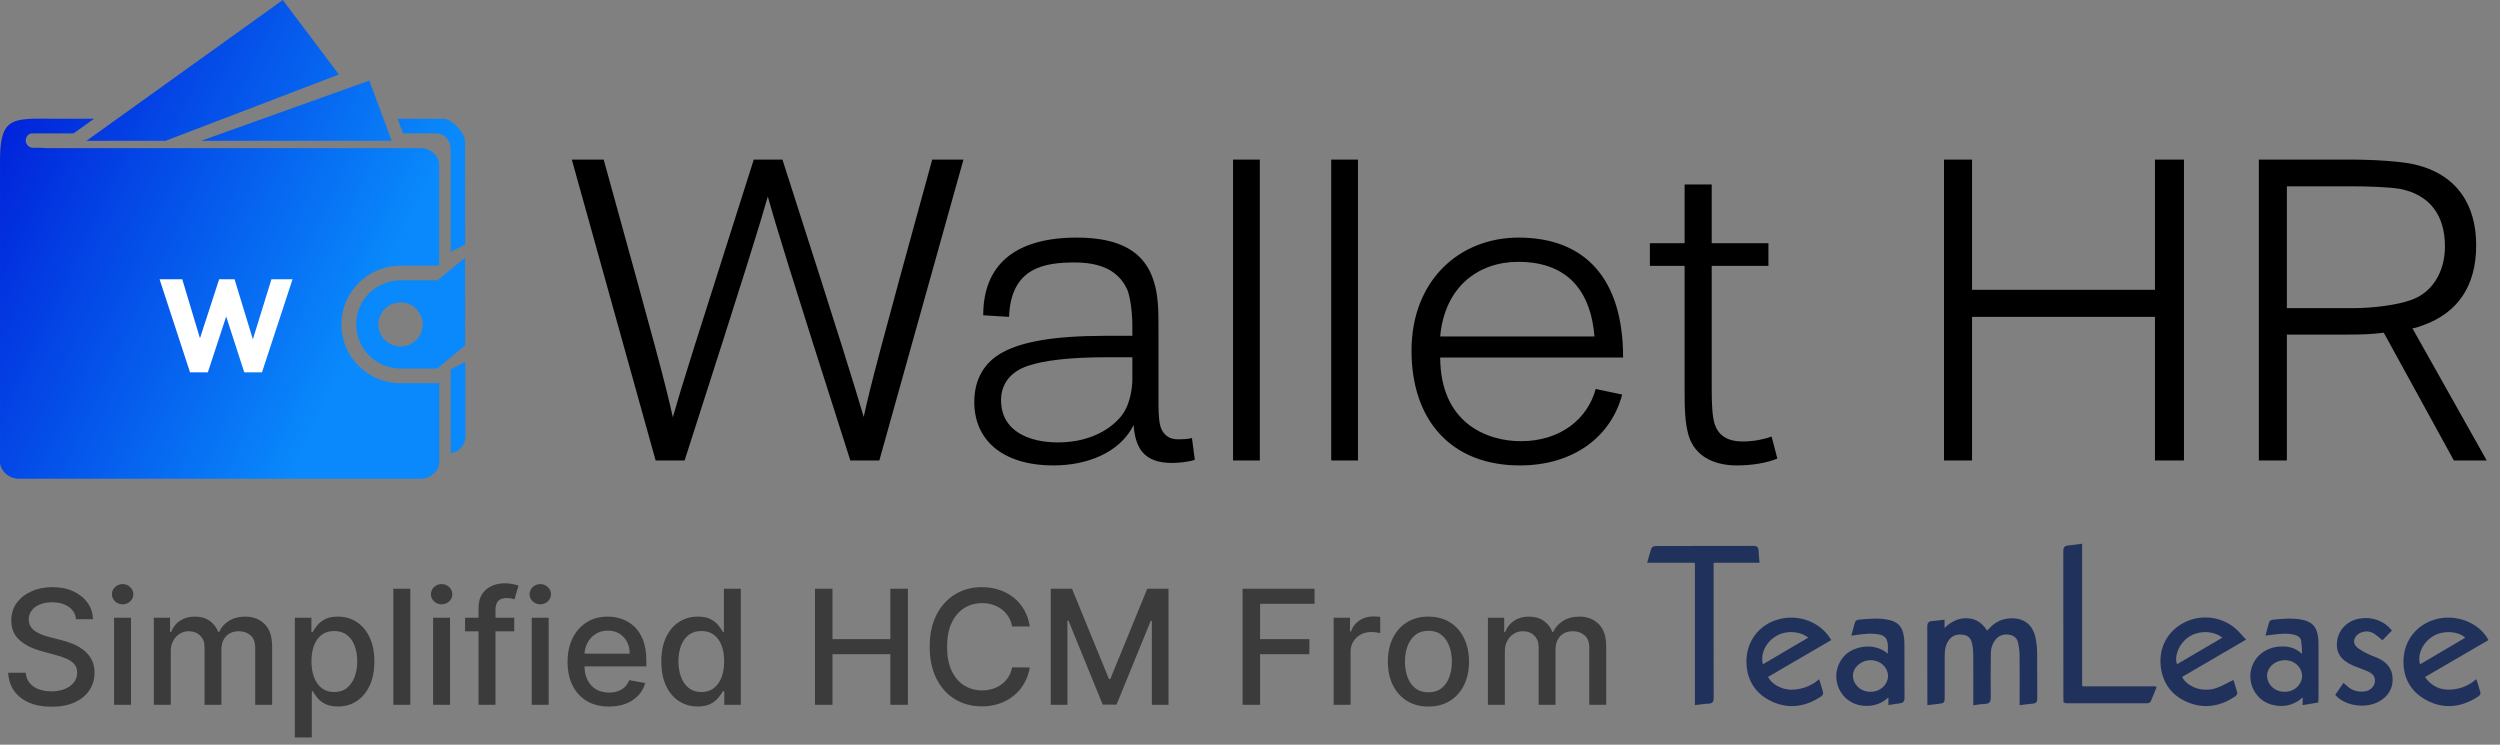
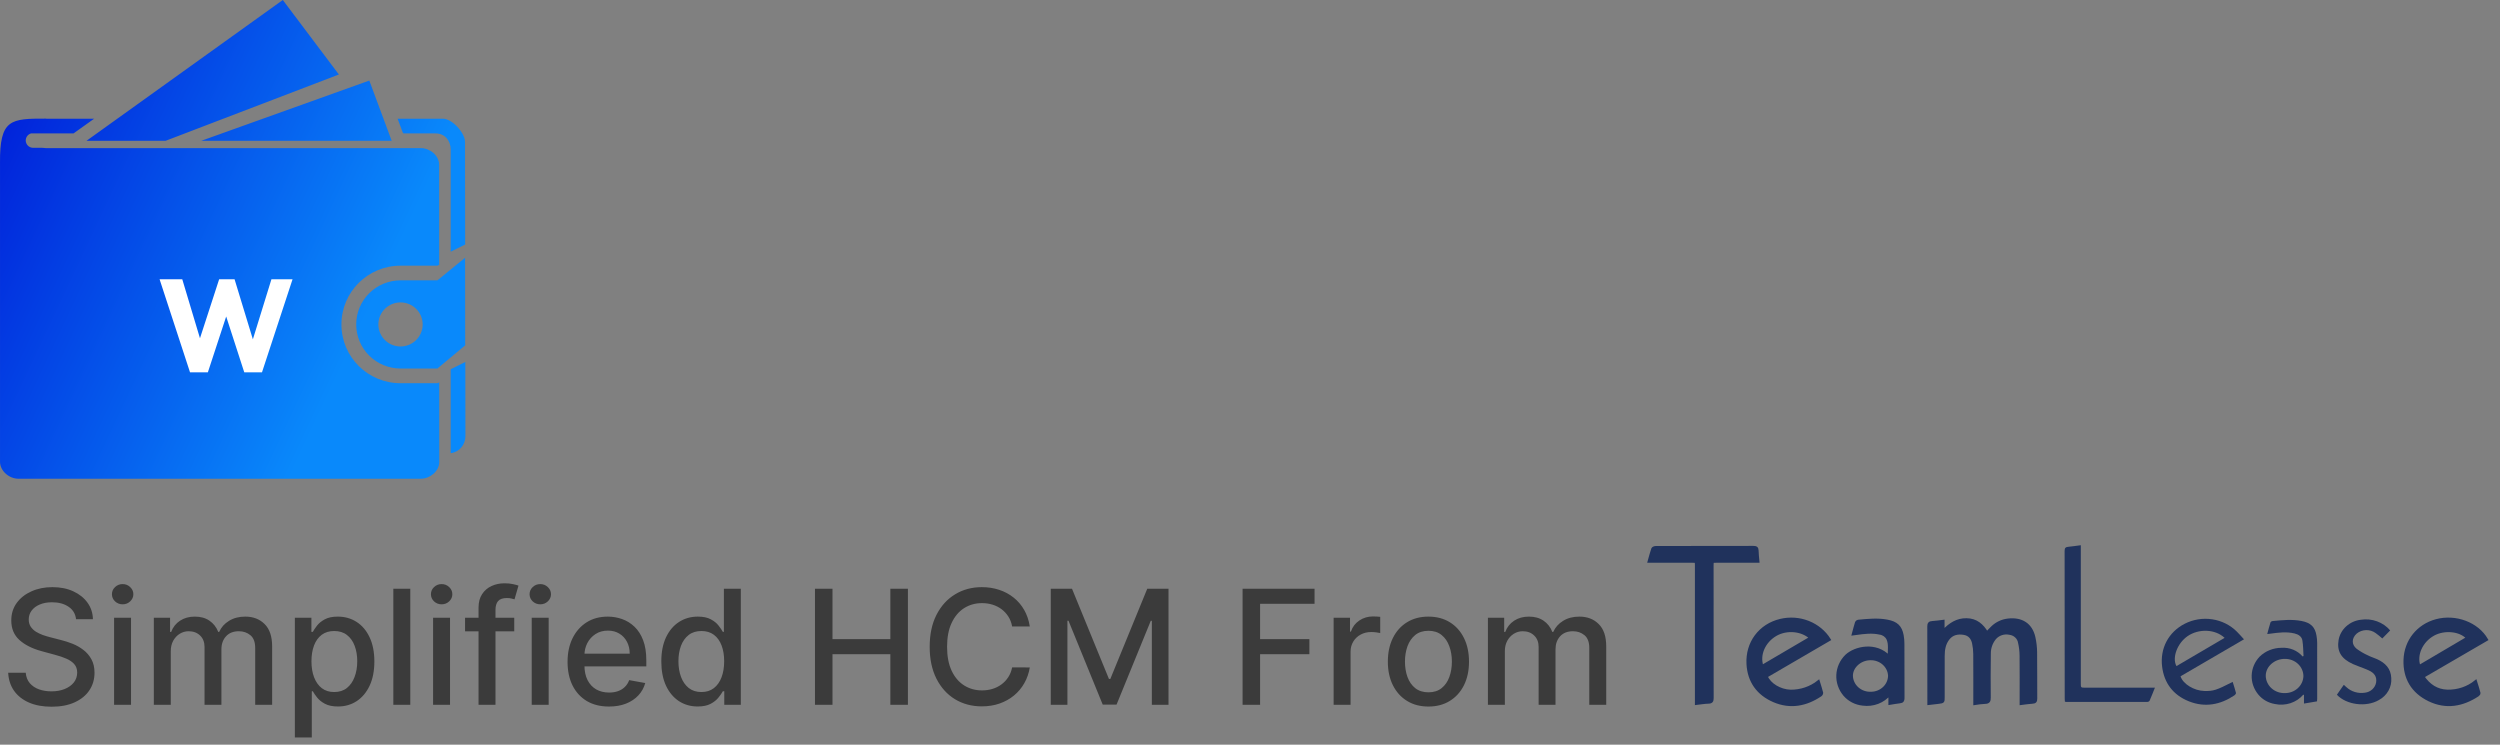
<svg xmlns="http://www.w3.org/2000/svg" width="188" height="56" viewBox="0 0 188 56" fill="none">
  <rect x="0" y="0" width="188" height="56" fill="#808080" stroke="none" />
-   <path d="M51.483 34.626C56.18 20.017 57.139 16.885 57.738 14.781C58.337 16.909 59.272 20.017 63.945 34.626H66.126L72.452 12H70.103C66.078 26.632 65.478 28.946 64.951 31.354C64.208 28.853 63.537 26.632 58.84 12H56.684C52.035 26.609 51.316 28.853 50.597 31.377C50.022 28.782 49.446 26.655 45.396 12H43L49.303 34.626H51.483ZM89.85 34.579L89.635 32.943C89.347 33.013 89.012 33.037 88.604 33.037C88.052 33.037 87.669 32.85 87.382 32.359C87.166 31.961 87.118 31.237 87.118 30.395V24.809C87.118 23.453 87.118 22.285 86.782 21.209C86.112 18.919 84.194 17.867 80.983 17.867C76.286 17.867 73.938 19.947 73.938 23.71L75.879 23.827C76.023 20.111 78.539 19.737 80.839 19.737C83.404 19.737 84.314 20.835 84.746 21.724C84.985 22.238 85.153 23.43 85.153 24.575V25.253H83.164C79.138 25.253 76.862 25.721 75.448 26.468C74.034 27.216 73.267 28.502 73.267 30.232C73.267 33.083 75.376 35 79.234 35C81.678 35 84.194 34.088 85.249 31.961C85.369 33.598 85.944 34.813 88.124 34.813C88.628 34.813 89.347 34.743 89.85 34.579ZM85.153 26.866V28.525C85.153 29.18 84.985 30.208 84.578 30.91C83.979 31.938 82.325 33.27 79.545 33.27C77.437 33.27 75.279 32.452 75.279 30.091C75.279 28.782 76.095 27.918 77.269 27.52C78.491 27.1 80.48 26.866 83.188 26.866H85.153ZM94.739 34.626V12H92.726V34.626H94.739ZM102.119 34.626V12H100.107V34.626H102.119ZM121.986 29.671L119.997 29.25C119.398 31.471 117.385 33.177 114.365 33.177C111.873 33.177 108.326 31.868 108.302 26.889H122.058C122.058 20.882 119.134 17.867 114.198 17.867C109.74 17.867 106.146 21.093 106.146 26.375C106.146 31.564 109.093 35 114.294 35C118.391 35 121.171 32.779 121.986 29.671ZM108.302 25.3C108.638 21.56 111.178 19.69 114.173 19.69C118.152 19.69 119.661 22.215 119.902 25.3H108.302ZM133.656 34.486L133.225 32.826C132.746 33.013 131.907 33.2 131.068 33.2C129.823 33.2 129.199 32.686 128.935 31.868C128.768 31.307 128.72 30.419 128.72 29.25V19.994H132.986V18.288H128.72V13.87H126.683V18.288H124.071V19.994H126.683V29.414C126.683 30.746 126.707 31.728 126.971 32.709C127.45 34.346 128.935 35 130.613 35C131.836 35 132.914 34.79 133.656 34.486ZM148.298 34.626V23.827H162.053V34.626H164.234V12H162.053V21.794H148.298V12H146.189V34.626H148.298ZM187 34.626L181.417 24.692C181.751 24.645 182.015 24.529 182.279 24.435C184.772 23.523 186.209 21.56 186.209 18.451C186.209 15.413 184.772 13.122 181.608 12.374C180.673 12.14 178.517 12 176.719 12H169.866V34.626H171.974V25.16H176.599C177.487 25.16 178.396 25.136 179.26 25.019L184.531 34.626H187ZM171.974 23.173V14.01H176.815C177.893 14.01 179.595 14.057 180.434 14.197C182.711 14.618 183.861 16.184 183.861 18.521C183.861 20.485 182.878 22.027 181.296 22.565C180.266 22.939 178.445 23.173 176.935 23.173H171.974Z" fill="black" />
  <path d="M25.484 5.602L21.267 0L6.509 10.586H12.459L25.484 5.602ZM29.455 10.586L27.772 6.058L15.142 10.586H29.455ZM30.34 10.033H32.757C33.447 10.033 33.892 10.569 33.892 11.254V18.928L34.981 18.386L34.97 10.677C34.97 9.989 34.003 8.928 33.312 8.928H29.899L30.285 9.961L30.34 10.033ZM33.892 27.767V34.077C34.522 34.01 35 33.447 35 32.803L34.992 27.22L33.892 27.767ZM2.333 10.033H5.529L7.078 8.928H3.452L3.477 8.92C0.795 8.917 -0.025 8.948 0.001 12.268V34.726C0.001 35.414 0.689 36 1.381 36H31.646C32.337 36 33.032 35.434 33.032 34.749L33.029 28.752L32.895 28.818H30.119C27.664 28.818 25.676 26.84 25.676 24.398C25.676 21.956 27.664 19.979 30.119 19.979H32.895L33.026 19.912L33.023 12.387C33.023 11.699 32.337 11.138 31.646 11.138H3.45C3.357 11.137 3.266 11.13 3.174 11.116H2.491C2.344 11.116 2.203 11.057 2.099 10.954C1.995 10.85 1.936 10.71 1.936 10.564C1.935 10.444 1.974 10.328 2.045 10.232C2.117 10.137 2.218 10.067 2.333 10.033ZM32.895 21.082H30.119C29.681 21.082 29.248 21.168 28.844 21.334C28.439 21.501 28.072 21.745 27.762 22.053C27.453 22.361 27.207 22.726 27.04 23.129C26.873 23.531 26.787 23.962 26.787 24.397C26.787 24.833 26.873 25.264 27.04 25.666C27.207 26.068 27.453 26.434 27.762 26.742C28.072 27.049 28.439 27.294 28.844 27.46C29.248 27.627 29.681 27.712 30.119 27.712H32.895L34.983 25.969L34.975 19.384L32.895 21.082ZM28.453 24.397C28.453 23.958 28.629 23.537 28.941 23.226C29.254 22.915 29.677 22.741 30.119 22.741C30.561 22.741 30.984 22.915 31.296 23.226C31.609 23.537 31.784 23.958 31.785 24.397C31.784 24.837 31.609 25.258 31.296 25.569C30.984 25.88 30.561 26.054 30.119 26.055C29.677 26.055 29.253 25.88 28.941 25.569C28.628 25.259 28.453 24.837 28.453 24.397Z" fill="url(#paint0_linear_1_19)" />
  <path d="M22 21L19.701 28H18.369L17.009 23.8L15.631 28H14.29L12 21H13.706L15.038 25.438L16.48 21H17.639L19.016 25.518L20.412 21H22Z" fill="white" />
  <mask id="path-4-outside-1_1_19" maskUnits="userSpaceOnUse" x="123" y="40" width="65" height="14" fill="black">
    <rect fill="white" x="123" y="40" width="65" height="14" />
    <path d="M148.492 52.919V52.63C148.492 51.48 148.497 50.33 148.488 49.18C148.486 48.907 148.456 48.634 148.399 48.367C148.318 47.999 148.106 47.711 147.687 47.643C147.229 47.568 146.814 47.648 146.515 48.026C146.207 48.415 146.142 48.87 146.141 49.337C146.138 50.369 146.14 51.402 146.14 52.434C146.14 52.78 146.14 52.782 145.783 52.829C145.548 52.859 145.312 52.884 145.037 52.916V52.668C145.037 50.814 145.041 48.96 145.032 47.107C145.032 46.9 145.09 46.813 145.312 46.801C145.573 46.788 145.832 46.745 146.131 46.71V47.465C146.635 46.926 147.167 46.583 147.876 46.589C148.608 46.596 149.07 47.003 149.416 47.586C149.564 47.433 149.69 47.291 149.829 47.163C150.145 46.859 150.559 46.666 151.005 46.614C152.035 46.497 152.74 46.959 152.96 47.92C153.042 48.287 153.086 48.661 153.091 49.036C153.107 50.202 153.092 51.367 153.102 52.533C153.103 52.73 153.05 52.811 152.834 52.821C152.558 52.835 152.284 52.882 151.976 52.919V52.638C151.976 51.52 151.984 50.401 151.971 49.283C151.968 48.963 151.93 48.644 151.858 48.331C151.832 48.158 151.749 47.998 151.619 47.873C151.49 47.749 151.322 47.667 151.141 47.64C150.934 47.593 150.718 47.603 150.517 47.668C150.316 47.733 150.14 47.852 150.007 48.009C149.745 48.336 149.606 48.737 149.612 49.149C149.596 50.251 149.594 51.354 149.605 52.457C149.608 52.705 149.558 52.829 149.27 52.833C149.009 52.848 148.749 52.877 148.492 52.919Z" />
    <path d="M132.21 42.219H129.09C128.763 42.219 128.762 42.219 128.762 42.541C128.762 45.857 128.765 49.172 128.768 52.488C128.768 52.709 128.725 52.812 128.468 52.817C128.175 52.824 127.883 52.877 127.557 52.913V52.592C127.557 49.237 127.557 45.882 127.557 42.527C127.557 42.219 127.557 42.219 127.238 42.219C126.258 42.219 125.278 42.219 124.297 42.219H124C124.097 41.876 124.174 41.566 124.279 41.264C124.297 41.21 124.429 41.162 124.509 41.161C125.481 41.154 126.453 41.156 127.425 41.156C128.899 41.156 130.374 41.16 131.848 41.151C132.059 41.15 132.143 41.201 132.147 41.407C132.149 41.664 132.184 41.92 132.21 42.219Z" />
    <path d="M162.05 51.714C161.905 52.074 161.785 52.388 161.648 52.697C161.629 52.723 161.602 52.745 161.573 52.76C161.543 52.776 161.509 52.784 161.475 52.785C159.432 52.788 157.39 52.788 155.348 52.784C155.323 52.778 155.3 52.769 155.278 52.757C155.274 52.685 155.266 52.602 155.266 52.518C155.265 48.819 155.263 45.12 155.259 41.42C155.259 41.204 155.337 41.135 155.546 41.118C155.846 41.092 156.143 41.043 156.477 41V41.334C156.477 44.689 156.477 48.044 156.477 51.399C156.477 51.713 156.477 51.713 156.813 51.713H162.049L162.05 51.714Z" />
    <path d="M182.213 50.881C182.661 51.534 183.232 51.939 184.058 51.962C184.832 51.977 185.585 51.721 186.172 51.243C186.27 51.558 186.363 51.836 186.435 52.118C186.447 52.163 186.382 52.246 186.33 52.28C185.181 53.035 183.943 53.259 182.672 52.645C181.404 52.033 180.8 50.978 180.843 49.632C180.888 48.186 181.83 47.033 183.202 46.662C184.661 46.269 186.292 46.877 187 48.097L182.213 50.881ZM185.552 47.975C185.009 47.373 183.822 47.259 183 47.709C182.095 48.204 181.611 49.262 181.928 50.11L185.552 47.975Z" />
    <path d="M137.574 48.097L132.832 50.861C133.064 51.466 133.867 51.942 134.646 51.965C135.415 51.974 136.162 51.721 136.751 51.251C136.843 51.553 136.935 51.824 137.003 52.1C137.001 52.136 136.992 52.172 136.974 52.204C136.955 52.236 136.93 52.263 136.899 52.284C135.814 53.012 134.629 53.238 133.401 52.713C132.176 52.188 131.51 51.23 131.436 49.948C131.343 48.331 132.346 47.002 133.895 46.638C134.592 46.472 135.327 46.525 135.99 46.788C136.652 47.051 137.208 47.51 137.574 48.097ZM132.513 50.102L136.152 47.966C135.493 47.351 134.339 47.263 133.528 47.737C132.657 48.246 132.216 49.246 132.513 50.102Z" />
    <path d="M168.747 48.077L163.976 50.858C164.157 51.435 164.998 51.947 165.779 51.961C166.454 51.974 166.668 51.906 167.897 51.278C167.983 51.557 168.075 51.828 168.144 52.105C168.157 52.156 168.091 52.248 168.035 52.286C166.974 53 165.814 53.223 164.601 52.738C163.406 52.26 162.738 51.349 162.59 50.124C162.423 48.746 163.081 47.527 164.288 46.908C164.92 46.582 165.647 46.464 166.357 46.571C167.067 46.678 167.72 47.005 168.214 47.501C168.392 47.673 168.549 47.863 168.747 48.077ZM167.291 47.967C166.584 47.303 165.342 47.259 164.504 47.84C163.733 48.374 163.323 49.461 163.67 50.091L167.291 47.967Z" />
    <path d="M170.495 47.679C170.581 47.367 170.654 47.081 170.742 46.8C170.757 46.774 170.777 46.752 170.802 46.735C170.827 46.718 170.855 46.707 170.886 46.703C171.615 46.635 172.344 46.557 173.075 46.697C173.764 46.83 174.09 47.143 174.201 47.801C174.232 47.978 174.249 48.157 174.251 48.337C174.254 49.737 174.255 51.137 174.253 52.537C174.253 52.598 174.244 52.659 174.238 52.742L173.259 52.908V52.271L173.213 52.235C172.959 52.532 172.623 52.755 172.243 52.88C171.862 53.004 171.453 53.025 171.061 52.94C170.569 52.855 170.128 52.6 169.821 52.225C169.482 51.815 169.307 51.305 169.326 50.785C169.344 50.264 169.556 49.767 169.923 49.38C170.135 49.171 170.389 49.005 170.671 48.891C170.952 48.777 171.254 48.717 171.56 48.715C171.862 48.693 172.164 48.741 172.442 48.854C172.72 48.967 172.964 49.143 173.155 49.365L173.225 49.333C173.199 48.941 173.204 48.545 173.139 48.159C173.091 47.864 172.84 47.705 172.538 47.633C171.939 47.492 171.344 47.568 170.746 47.65C170.677 47.658 170.606 47.666 170.495 47.679ZM171.82 49.549C171.043 49.544 170.384 50.125 170.384 50.813C170.386 50.989 170.425 51.163 170.499 51.325C170.572 51.487 170.68 51.633 170.814 51.755C170.949 51.877 171.107 51.972 171.281 52.035C171.455 52.098 171.64 52.127 171.826 52.12C172.188 52.123 172.536 51.99 172.796 51.751C173.057 51.512 173.207 51.185 173.217 50.841C173.215 50.669 173.178 50.499 173.107 50.341C173.036 50.182 172.932 50.039 172.802 49.919C172.673 49.798 172.519 49.704 172.35 49.64C172.182 49.577 172.002 49.546 171.82 49.549Z" />
    <path d="M139.354 47.683C139.44 47.366 139.511 47.087 139.596 46.81C139.608 46.784 139.627 46.76 139.65 46.742C139.674 46.723 139.702 46.71 139.732 46.704C140.461 46.637 141.189 46.556 141.921 46.696C142.62 46.83 142.934 47.12 143.058 47.788C143.095 47.996 143.113 48.206 143.112 48.417C143.118 49.778 143.112 51.138 143.12 52.499C143.121 52.684 143.066 52.767 142.871 52.788C142.628 52.813 142.386 52.862 142.108 52.906V52.188C141.874 52.477 141.562 52.701 141.206 52.837C140.849 52.973 140.461 53.017 140.08 52.964C139.541 52.909 139.047 52.653 138.705 52.253C138.349 51.831 138.167 51.302 138.191 50.762C138.215 50.222 138.445 49.709 138.837 49.318C139.497 48.691 141.073 48.334 142.066 49.394C142.036 48.904 142.149 48.464 141.958 48.041C141.902 47.93 141.819 47.835 141.716 47.763C141.612 47.69 141.492 47.643 141.365 47.625C140.773 47.493 140.186 47.568 139.598 47.65C139.535 47.659 139.471 47.668 139.354 47.683ZM140.692 52.12C141.059 52.12 141.41 51.982 141.671 51.737C141.931 51.492 142.079 51.159 142.082 50.811C142.066 50.464 141.906 50.136 141.637 49.9C141.369 49.664 141.013 49.538 140.647 49.549C139.89 49.555 139.236 50.145 139.239 50.819C139.243 50.996 139.284 51.17 139.36 51.331C139.434 51.492 139.543 51.638 139.678 51.759C139.814 51.88 139.973 51.975 140.147 52.037C140.321 52.099 140.507 52.127 140.692 52.12Z" />
    <path d="M179.741 47.408L179.149 48.012C178.975 47.869 178.825 47.724 178.653 47.61C178.447 47.457 178.19 47.377 177.929 47.384C177.666 47.391 177.416 47.485 177.219 47.649C176.845 47.992 176.821 48.46 177.212 48.783C177.476 48.979 177.763 49.147 178.066 49.284C178.283 49.395 178.521 49.466 178.745 49.565C179.38 49.848 179.794 50.285 179.823 50.984C179.85 51.319 179.776 51.653 179.608 51.948C179.441 52.244 179.189 52.487 178.88 52.65C177.938 53.197 176.45 53.01 175.734 52.245L176.251 51.501L176.445 51.67C176.624 51.838 176.843 51.964 177.083 52.037C177.324 52.111 177.579 52.13 177.828 52.093C178.039 52.071 178.236 51.984 178.39 51.846C178.544 51.708 178.647 51.526 178.683 51.327C178.747 50.91 178.581 50.621 178.127 50.41C177.876 50.293 177.611 50.205 177.352 50.103C177.215 50.05 177.077 49.999 176.943 49.938C176.053 49.536 175.722 48.977 175.862 48.123C175.932 47.735 176.131 47.378 176.431 47.105C176.73 46.831 177.113 46.657 177.525 46.606C177.936 46.541 178.358 46.581 178.748 46.722C179.137 46.863 179.48 47.1 179.741 47.408Z" />
  </mask>
  <path d="M148.492 52.919V52.63C148.492 51.48 148.497 50.33 148.488 49.18C148.486 48.907 148.456 48.634 148.399 48.367C148.318 47.999 148.106 47.711 147.687 47.643C147.229 47.568 146.814 47.648 146.515 48.026C146.207 48.415 146.142 48.87 146.141 49.337C146.138 50.369 146.14 51.402 146.14 52.434C146.14 52.78 146.14 52.782 145.783 52.829C145.548 52.859 145.312 52.884 145.037 52.916V52.668C145.037 50.814 145.041 48.96 145.032 47.107C145.032 46.9 145.09 46.813 145.312 46.801C145.573 46.788 145.832 46.745 146.131 46.71V47.465C146.635 46.926 147.167 46.583 147.876 46.589C148.608 46.596 149.07 47.003 149.416 47.586C149.564 47.433 149.69 47.291 149.829 47.163C150.145 46.859 150.559 46.666 151.005 46.614C152.035 46.497 152.74 46.959 152.96 47.92C153.042 48.287 153.086 48.661 153.091 49.036C153.107 50.202 153.092 51.367 153.102 52.533C153.103 52.73 153.05 52.811 152.834 52.821C152.558 52.835 152.284 52.882 151.976 52.919V52.638C151.976 51.52 151.984 50.401 151.971 49.283C151.968 48.963 151.93 48.644 151.858 48.331C151.832 48.158 151.749 47.998 151.619 47.873C151.49 47.749 151.322 47.667 151.141 47.64C150.934 47.593 150.718 47.603 150.517 47.668C150.316 47.733 150.14 47.852 150.007 48.009C149.745 48.336 149.606 48.737 149.612 49.149C149.596 50.251 149.594 51.354 149.605 52.457C149.608 52.705 149.558 52.829 149.27 52.833C149.009 52.848 148.749 52.877 148.492 52.919Z" fill="#20325C" />
  <path d="M132.21 42.219H129.09C128.763 42.219 128.762 42.219 128.762 42.541C128.762 45.857 128.765 49.172 128.768 52.488C128.768 52.709 128.725 52.812 128.468 52.817C128.175 52.824 127.883 52.877 127.557 52.913V52.592C127.557 49.237 127.557 45.882 127.557 42.527C127.557 42.219 127.557 42.219 127.238 42.219C126.258 42.219 125.278 42.219 124.297 42.219H124C124.097 41.876 124.174 41.566 124.279 41.264C124.297 41.21 124.429 41.162 124.509 41.161C125.481 41.154 126.453 41.156 127.425 41.156C128.899 41.156 130.374 41.16 131.848 41.151C132.059 41.15 132.143 41.201 132.147 41.407C132.149 41.664 132.184 41.92 132.21 42.219Z" fill="#20325C" />
  <path d="M162.05 51.714C161.905 52.074 161.785 52.388 161.648 52.697C161.629 52.723 161.602 52.745 161.573 52.76C161.543 52.776 161.509 52.784 161.475 52.785C159.432 52.788 157.39 52.788 155.348 52.784C155.323 52.778 155.3 52.769 155.278 52.757C155.274 52.685 155.266 52.602 155.266 52.518C155.265 48.819 155.263 45.12 155.259 41.42C155.259 41.204 155.337 41.135 155.546 41.118C155.846 41.092 156.143 41.043 156.477 41V41.334C156.477 44.689 156.477 48.044 156.477 51.399C156.477 51.713 156.477 51.713 156.813 51.713H162.049L162.05 51.714Z" fill="#20325C" />
  <path d="M182.213 50.881C182.661 51.534 183.232 51.939 184.058 51.962C184.832 51.977 185.585 51.721 186.172 51.243C186.27 51.558 186.363 51.836 186.435 52.118C186.447 52.163 186.382 52.246 186.33 52.28C185.181 53.035 183.943 53.259 182.672 52.645C181.404 52.033 180.8 50.978 180.843 49.632C180.888 48.186 181.83 47.033 183.202 46.662C184.661 46.269 186.292 46.877 187 48.097L182.213 50.881ZM185.552 47.975C185.009 47.373 183.822 47.259 183 47.709C182.095 48.204 181.611 49.262 181.928 50.11L185.552 47.975Z" fill="#20325C" />
  <path d="M137.574 48.097L132.832 50.861C133.064 51.466 133.867 51.942 134.646 51.965C135.415 51.974 136.162 51.721 136.751 51.251C136.843 51.553 136.935 51.824 137.003 52.1C137.001 52.136 136.992 52.172 136.974 52.204C136.955 52.236 136.93 52.263 136.899 52.284C135.814 53.012 134.629 53.238 133.401 52.713C132.176 52.188 131.51 51.23 131.436 49.948C131.343 48.331 132.346 47.002 133.895 46.638C134.592 46.472 135.327 46.525 135.99 46.788C136.652 47.051 137.208 47.51 137.574 48.097ZM132.513 50.102L136.152 47.966C135.493 47.351 134.339 47.263 133.528 47.737C132.657 48.246 132.216 49.246 132.513 50.102Z" fill="#20325C" />
  <path d="M168.747 48.077L163.976 50.858C164.157 51.435 164.998 51.947 165.779 51.961C166.454 51.974 166.668 51.906 167.897 51.278C167.983 51.557 168.075 51.828 168.144 52.105C168.157 52.156 168.091 52.248 168.035 52.286C166.974 53 165.814 53.223 164.601 52.738C163.406 52.26 162.738 51.349 162.59 50.124C162.423 48.746 163.081 47.527 164.288 46.908C164.92 46.582 165.647 46.464 166.357 46.571C167.067 46.678 167.72 47.005 168.214 47.501C168.392 47.673 168.549 47.863 168.747 48.077ZM167.291 47.967C166.584 47.303 165.342 47.259 164.504 47.84C163.733 48.374 163.323 49.461 163.67 50.091L167.291 47.967Z" fill="#20325C" />
  <path d="M170.495 47.679C170.581 47.367 170.654 47.081 170.742 46.8C170.757 46.774 170.777 46.752 170.802 46.735C170.827 46.718 170.855 46.707 170.886 46.703C171.615 46.635 172.344 46.557 173.075 46.697C173.764 46.83 174.09 47.143 174.201 47.801C174.232 47.978 174.249 48.157 174.251 48.337C174.254 49.737 174.255 51.137 174.253 52.537C174.253 52.598 174.244 52.659 174.238 52.742L173.259 52.908V52.271L173.213 52.235C172.959 52.532 172.623 52.755 172.243 52.88C171.862 53.004 171.453 53.025 171.061 52.94C170.569 52.855 170.128 52.6 169.821 52.225C169.482 51.815 169.307 51.305 169.326 50.785C169.344 50.264 169.556 49.767 169.923 49.38C170.135 49.171 170.389 49.005 170.671 48.891C170.952 48.777 171.254 48.717 171.56 48.715C171.862 48.693 172.164 48.741 172.442 48.854C172.72 48.967 172.964 49.143 173.155 49.365L173.225 49.333C173.199 48.941 173.204 48.545 173.139 48.159C173.091 47.864 172.84 47.705 172.538 47.633C171.939 47.492 171.344 47.568 170.746 47.65C170.677 47.658 170.606 47.666 170.495 47.679ZM171.82 49.549C171.043 49.544 170.384 50.125 170.384 50.813C170.386 50.989 170.425 51.163 170.499 51.325C170.572 51.487 170.68 51.633 170.814 51.755C170.949 51.877 171.107 51.972 171.281 52.035C171.455 52.098 171.64 52.127 171.826 52.12C172.188 52.123 172.536 51.99 172.796 51.751C173.057 51.512 173.207 51.185 173.217 50.841C173.215 50.669 173.178 50.499 173.107 50.341C173.036 50.182 172.932 50.039 172.802 49.919C172.673 49.798 172.519 49.704 172.35 49.64C172.182 49.577 172.002 49.546 171.82 49.549Z" fill="#20325C" />
  <path d="M139.354 47.683C139.44 47.366 139.511 47.087 139.596 46.81C139.608 46.784 139.627 46.76 139.65 46.742C139.674 46.723 139.702 46.71 139.732 46.704C140.461 46.637 141.189 46.556 141.921 46.696C142.62 46.83 142.934 47.12 143.058 47.788C143.095 47.996 143.113 48.206 143.112 48.417C143.118 49.778 143.112 51.138 143.12 52.499C143.121 52.684 143.066 52.767 142.871 52.788C142.628 52.813 142.386 52.862 142.108 52.906V52.188C141.874 52.477 141.562 52.701 141.206 52.837C140.849 52.973 140.461 53.017 140.08 52.964C139.541 52.909 139.047 52.653 138.705 52.253C138.349 51.831 138.167 51.302 138.191 50.762C138.215 50.222 138.445 49.709 138.837 49.318C139.497 48.691 141.073 48.334 142.066 49.394C142.036 48.904 142.149 48.464 141.958 48.041C141.902 47.93 141.819 47.835 141.716 47.763C141.612 47.69 141.492 47.643 141.365 47.625C140.773 47.493 140.186 47.568 139.598 47.65C139.535 47.659 139.471 47.668 139.354 47.683ZM140.692 52.12C141.059 52.12 141.41 51.982 141.671 51.737C141.931 51.492 142.079 51.159 142.082 50.811C142.066 50.464 141.906 50.136 141.637 49.9C141.369 49.664 141.013 49.538 140.647 49.549C139.89 49.555 139.236 50.145 139.239 50.819C139.243 50.996 139.284 51.17 139.36 51.331C139.434 51.492 139.543 51.638 139.678 51.759C139.814 51.88 139.973 51.975 140.147 52.037C140.321 52.099 140.507 52.127 140.692 52.12Z" fill="#20325C" />
  <path d="M179.741 47.408L179.149 48.012C178.975 47.869 178.825 47.724 178.653 47.61C178.447 47.457 178.19 47.377 177.929 47.384C177.666 47.391 177.416 47.485 177.219 47.649C176.845 47.992 176.821 48.46 177.212 48.783C177.476 48.979 177.763 49.147 178.066 49.284C178.283 49.395 178.521 49.466 178.745 49.565C179.38 49.848 179.794 50.285 179.823 50.984C179.85 51.319 179.776 51.653 179.608 51.948C179.441 52.244 179.189 52.487 178.88 52.65C177.938 53.197 176.45 53.01 175.734 52.245L176.251 51.501L176.445 51.67C176.624 51.838 176.843 51.964 177.083 52.037C177.324 52.111 177.579 52.13 177.828 52.093C178.039 52.071 178.236 51.984 178.39 51.846C178.544 51.708 178.647 51.526 178.683 51.327C178.747 50.91 178.581 50.621 178.127 50.41C177.876 50.293 177.611 50.205 177.352 50.103C177.215 50.05 177.077 49.999 176.943 49.938C176.053 49.536 175.722 48.977 175.862 48.123C175.932 47.735 176.131 47.378 176.431 47.105C176.73 46.831 177.113 46.657 177.525 46.606C177.936 46.541 178.358 46.581 178.748 46.722C179.137 46.863 179.48 47.1 179.741 47.408Z" fill="#20325C" />
  <path d="M148.492 52.919V52.63C148.492 51.48 148.497 50.33 148.488 49.18C148.486 48.907 148.456 48.634 148.399 48.367C148.318 47.999 148.106 47.711 147.687 47.643C147.229 47.568 146.814 47.648 146.515 48.026C146.207 48.415 146.142 48.87 146.141 49.337C146.138 50.369 146.14 51.402 146.14 52.434C146.14 52.78 146.14 52.782 145.783 52.829C145.548 52.859 145.312 52.884 145.037 52.916V52.668C145.037 50.814 145.041 48.96 145.032 47.107C145.032 46.9 145.09 46.813 145.312 46.801C145.573 46.788 145.832 46.745 146.131 46.71V47.465C146.635 46.926 147.167 46.583 147.876 46.589C148.608 46.596 149.07 47.003 149.416 47.586C149.564 47.433 149.69 47.291 149.829 47.163C150.145 46.859 150.559 46.666 151.005 46.614C152.035 46.497 152.74 46.959 152.96 47.92C153.042 48.287 153.086 48.661 153.091 49.036C153.107 50.202 153.092 51.367 153.102 52.533C153.103 52.73 153.05 52.811 152.834 52.821C152.558 52.835 152.284 52.882 151.976 52.919V52.638C151.976 51.52 151.984 50.401 151.971 49.283C151.968 48.963 151.93 48.644 151.858 48.331C151.832 48.158 151.749 47.998 151.619 47.873C151.49 47.749 151.322 47.667 151.141 47.64C150.934 47.593 150.718 47.603 150.517 47.668C150.316 47.733 150.14 47.852 150.007 48.009C149.745 48.336 149.606 48.737 149.612 49.149C149.596 50.251 149.594 51.354 149.605 52.457C149.608 52.705 149.558 52.829 149.27 52.833C149.009 52.848 148.749 52.877 148.492 52.919Z" stroke="#20325C" stroke-width="0.2" mask="url(#path-4-outside-1_1_19)" />
  <path d="M132.21 42.219H129.09C128.763 42.219 128.762 42.219 128.762 42.541C128.762 45.857 128.765 49.172 128.768 52.488C128.768 52.709 128.725 52.812 128.468 52.817C128.175 52.824 127.883 52.877 127.557 52.913V52.592C127.557 49.237 127.557 45.882 127.557 42.527C127.557 42.219 127.557 42.219 127.238 42.219C126.258 42.219 125.278 42.219 124.297 42.219H124C124.097 41.876 124.174 41.566 124.279 41.264C124.297 41.21 124.429 41.162 124.509 41.161C125.481 41.154 126.453 41.156 127.425 41.156C128.899 41.156 130.374 41.16 131.848 41.151C132.059 41.15 132.143 41.201 132.147 41.407C132.149 41.664 132.184 41.92 132.21 42.219Z" stroke="#20325C" stroke-width="0.2" mask="url(#path-4-outside-1_1_19)" />
-   <path d="M162.05 51.714C161.905 52.074 161.785 52.388 161.648 52.697C161.629 52.723 161.602 52.745 161.573 52.76C161.543 52.776 161.509 52.784 161.475 52.785C159.432 52.788 157.39 52.788 155.348 52.784C155.323 52.778 155.3 52.769 155.278 52.757C155.274 52.685 155.266 52.602 155.266 52.518C155.265 48.819 155.263 45.12 155.259 41.42C155.259 41.204 155.337 41.135 155.546 41.118C155.846 41.092 156.143 41.043 156.477 41V41.334C156.477 44.689 156.477 48.044 156.477 51.399C156.477 51.713 156.477 51.713 156.813 51.713H162.049L162.05 51.714Z" stroke="#20325C" stroke-width="0.2" mask="url(#path-4-outside-1_1_19)" />
  <path d="M182.213 50.881C182.661 51.534 183.232 51.939 184.058 51.962C184.832 51.977 185.585 51.721 186.172 51.243C186.27 51.558 186.363 51.836 186.435 52.118C186.447 52.163 186.382 52.246 186.33 52.28C185.181 53.035 183.943 53.259 182.672 52.645C181.404 52.033 180.8 50.978 180.843 49.632C180.888 48.186 181.83 47.033 183.202 46.662C184.661 46.269 186.292 46.877 187 48.097L182.213 50.881ZM185.552 47.975C185.009 47.373 183.822 47.259 183 47.709C182.095 48.204 181.611 49.262 181.928 50.11L185.552 47.975Z" stroke="#20325C" stroke-width="0.2" mask="url(#path-4-outside-1_1_19)" />
  <path d="M137.574 48.097L132.832 50.861C133.064 51.466 133.867 51.942 134.646 51.965C135.415 51.974 136.162 51.721 136.751 51.251C136.843 51.553 136.935 51.824 137.003 52.1C137.001 52.136 136.992 52.172 136.974 52.204C136.955 52.236 136.93 52.263 136.899 52.284C135.814 53.012 134.629 53.238 133.401 52.713C132.176 52.188 131.51 51.23 131.436 49.948C131.343 48.331 132.346 47.002 133.895 46.638C134.592 46.472 135.327 46.525 135.99 46.788C136.652 47.051 137.208 47.51 137.574 48.097ZM132.513 50.102L136.152 47.966C135.493 47.351 134.339 47.263 133.528 47.737C132.657 48.246 132.216 49.246 132.513 50.102Z" stroke="#20325C" stroke-width="0.2" mask="url(#path-4-outside-1_1_19)" />
-   <path d="M168.747 48.077L163.976 50.858C164.157 51.435 164.998 51.947 165.779 51.961C166.454 51.974 166.668 51.906 167.897 51.278C167.983 51.557 168.075 51.828 168.144 52.105C168.157 52.156 168.091 52.248 168.035 52.286C166.974 53 165.814 53.223 164.601 52.738C163.406 52.26 162.738 51.349 162.59 50.124C162.423 48.746 163.081 47.527 164.288 46.908C164.92 46.582 165.647 46.464 166.357 46.571C167.067 46.678 167.72 47.005 168.214 47.501C168.392 47.673 168.549 47.863 168.747 48.077ZM167.291 47.967C166.584 47.303 165.342 47.259 164.504 47.84C163.733 48.374 163.323 49.461 163.67 50.091L167.291 47.967Z" stroke="#20325C" stroke-width="0.2" mask="url(#path-4-outside-1_1_19)" />
-   <path d="M170.495 47.679C170.581 47.367 170.654 47.081 170.742 46.8C170.757 46.774 170.777 46.752 170.802 46.735C170.827 46.718 170.855 46.707 170.886 46.703C171.615 46.635 172.344 46.557 173.075 46.697C173.764 46.83 174.09 47.143 174.201 47.801C174.232 47.978 174.249 48.157 174.251 48.337C174.254 49.737 174.255 51.137 174.253 52.537C174.253 52.598 174.244 52.659 174.238 52.742L173.259 52.908V52.271L173.213 52.235C172.959 52.532 172.623 52.755 172.243 52.88C171.862 53.004 171.453 53.025 171.061 52.94C170.569 52.855 170.128 52.6 169.821 52.225C169.482 51.815 169.307 51.305 169.326 50.785C169.344 50.264 169.556 49.767 169.923 49.38C170.135 49.171 170.389 49.005 170.671 48.891C170.952 48.777 171.254 48.717 171.56 48.715C171.862 48.693 172.164 48.741 172.442 48.854C172.72 48.967 172.964 49.143 173.155 49.365L173.225 49.333C173.199 48.941 173.204 48.545 173.139 48.159C173.091 47.864 172.84 47.705 172.538 47.633C171.939 47.492 171.344 47.568 170.746 47.65C170.677 47.658 170.606 47.666 170.495 47.679ZM171.82 49.549C171.043 49.544 170.384 50.125 170.384 50.813C170.386 50.989 170.425 51.163 170.499 51.325C170.572 51.487 170.68 51.633 170.814 51.755C170.949 51.877 171.107 51.972 171.281 52.035C171.455 52.098 171.64 52.127 171.826 52.12C172.188 52.123 172.536 51.99 172.796 51.751C173.057 51.512 173.207 51.185 173.217 50.841C173.215 50.669 173.178 50.499 173.107 50.341C173.036 50.182 172.932 50.039 172.802 49.919C172.673 49.798 172.519 49.704 172.35 49.64C172.182 49.577 172.002 49.546 171.82 49.549Z" stroke="#20325C" stroke-width="0.2" mask="url(#path-4-outside-1_1_19)" />
  <path d="M139.354 47.683C139.44 47.366 139.511 47.087 139.596 46.81C139.608 46.784 139.627 46.76 139.65 46.742C139.674 46.723 139.702 46.71 139.732 46.704C140.461 46.637 141.189 46.556 141.921 46.696C142.62 46.83 142.934 47.12 143.058 47.788C143.095 47.996 143.113 48.206 143.112 48.417C143.118 49.778 143.112 51.138 143.12 52.499C143.121 52.684 143.066 52.767 142.871 52.788C142.628 52.813 142.386 52.862 142.108 52.906V52.188C141.874 52.477 141.562 52.701 141.206 52.837C140.849 52.973 140.461 53.017 140.08 52.964C139.541 52.909 139.047 52.653 138.705 52.253C138.349 51.831 138.167 51.302 138.191 50.762C138.215 50.222 138.445 49.709 138.837 49.318C139.497 48.691 141.073 48.334 142.066 49.394C142.036 48.904 142.149 48.464 141.958 48.041C141.902 47.93 141.819 47.835 141.716 47.763C141.612 47.69 141.492 47.643 141.365 47.625C140.773 47.493 140.186 47.568 139.598 47.65C139.535 47.659 139.471 47.668 139.354 47.683ZM140.692 52.12C141.059 52.12 141.41 51.982 141.671 51.737C141.931 51.492 142.079 51.159 142.082 50.811C142.066 50.464 141.906 50.136 141.637 49.9C141.369 49.664 141.013 49.538 140.647 49.549C139.89 49.555 139.236 50.145 139.239 50.819C139.243 50.996 139.284 51.17 139.36 51.331C139.434 51.492 139.543 51.638 139.678 51.759C139.814 51.88 139.973 51.975 140.147 52.037C140.321 52.099 140.507 52.127 140.692 52.12Z" stroke="#20325C" stroke-width="0.2" mask="url(#path-4-outside-1_1_19)" />
-   <path d="M179.741 47.408L179.149 48.012C178.975 47.869 178.825 47.724 178.653 47.61C178.447 47.457 178.19 47.377 177.929 47.384C177.666 47.391 177.416 47.485 177.219 47.649C176.845 47.992 176.821 48.46 177.212 48.783C177.476 48.979 177.763 49.147 178.066 49.284C178.283 49.395 178.521 49.466 178.745 49.565C179.38 49.848 179.794 50.285 179.823 50.984C179.85 51.319 179.776 51.653 179.608 51.948C179.441 52.244 179.189 52.487 178.88 52.65C177.938 53.197 176.45 53.01 175.734 52.245L176.251 51.501L176.445 51.67C176.624 51.838 176.843 51.964 177.083 52.037C177.324 52.111 177.579 52.13 177.828 52.093C178.039 52.071 178.236 51.984 178.39 51.846C178.544 51.708 178.647 51.526 178.683 51.327C178.747 50.91 178.581 50.621 178.127 50.41C177.876 50.293 177.611 50.205 177.352 50.103C177.215 50.05 177.077 49.999 176.943 49.938C176.053 49.536 175.722 48.977 175.862 48.123C175.932 47.735 176.131 47.378 176.431 47.105C176.73 46.831 177.113 46.657 177.525 46.606C177.936 46.541 178.358 46.581 178.748 46.722C179.137 46.863 179.48 47.1 179.741 47.408Z" stroke="#20325C" stroke-width="0.2" mask="url(#path-4-outside-1_1_19)" />
  <path d="M5.719 46.565C5.673 46.162 5.486 45.849 5.156 45.628C4.827 45.403 4.412 45.291 3.912 45.291C3.554 45.291 3.244 45.348 2.983 45.462C2.722 45.572 2.518 45.726 2.374 45.922C2.232 46.115 2.161 46.335 2.161 46.582C2.161 46.79 2.209 46.969 2.305 47.119C2.405 47.27 2.534 47.396 2.693 47.499C2.855 47.598 3.028 47.682 3.213 47.75C3.398 47.815 3.575 47.869 3.746 47.912L4.598 48.133C4.876 48.202 5.162 48.294 5.455 48.41C5.747 48.527 6.018 48.68 6.268 48.871C6.518 49.061 6.72 49.297 6.874 49.578C7.03 49.859 7.108 50.196 7.108 50.588C7.108 51.082 6.98 51.521 6.724 51.905C6.472 52.288 6.104 52.591 5.621 52.812C5.141 53.034 4.56 53.145 3.878 53.145C3.224 53.145 2.659 53.041 2.182 52.834C1.705 52.626 1.331 52.332 1.061 51.952C0.791 51.568 0.642 51.114 0.614 50.588H1.935C1.96 50.903 2.062 51.166 2.241 51.376C2.423 51.584 2.655 51.739 2.936 51.841C3.22 51.94 3.531 51.99 3.869 51.99C4.241 51.99 4.572 51.932 4.862 51.815C5.155 51.696 5.385 51.531 5.553 51.321C5.72 51.108 5.804 50.859 5.804 50.575C5.804 50.317 5.73 50.105 5.582 49.94C5.438 49.776 5.24 49.639 4.99 49.531C4.743 49.423 4.463 49.328 4.151 49.246L3.119 48.965C2.42 48.774 1.866 48.494 1.457 48.125C1.051 47.756 0.848 47.267 0.848 46.659C0.848 46.156 0.984 45.717 1.257 45.342C1.53 44.967 1.899 44.676 2.365 44.469C2.831 44.258 3.357 44.153 3.942 44.153C4.533 44.153 5.054 44.257 5.506 44.465C5.96 44.672 6.318 44.957 6.58 45.321C6.841 45.682 6.977 46.097 6.989 46.565H5.719ZM8.579 53V46.455H9.853V53H8.579ZM9.223 45.445C9.001 45.445 8.811 45.371 8.652 45.223C8.495 45.072 8.417 44.894 8.417 44.686C8.417 44.476 8.495 44.297 8.652 44.149C8.811 43.999 9.001 43.923 9.223 43.923C9.444 43.923 9.633 43.999 9.789 44.149C9.949 44.297 10.028 44.476 10.028 44.686C10.028 44.894 9.949 45.072 9.789 45.223C9.633 45.371 9.444 45.445 9.223 45.445ZM11.568 53V46.455H12.79V47.52H12.871C13.008 47.159 13.231 46.878 13.54 46.676C13.85 46.472 14.221 46.369 14.653 46.369C15.09 46.369 15.457 46.472 15.752 46.676C16.05 46.881 16.271 47.162 16.413 47.52H16.481C16.637 47.17 16.886 46.892 17.227 46.685C17.567 46.474 17.974 46.369 18.445 46.369C19.039 46.369 19.523 46.555 19.898 46.928C20.276 47.3 20.465 47.861 20.465 48.611V53H19.191V48.73C19.191 48.287 19.07 47.966 18.829 47.767C18.587 47.568 18.299 47.469 17.964 47.469C17.549 47.469 17.227 47.597 16.996 47.852C16.766 48.105 16.651 48.43 16.651 48.828V53H15.381V48.649C15.381 48.294 15.271 48.008 15.049 47.793C14.827 47.577 14.539 47.469 14.184 47.469C13.943 47.469 13.72 47.533 13.515 47.66C13.313 47.785 13.15 47.96 13.025 48.185C12.903 48.409 12.842 48.669 12.842 48.965V53H11.568ZM22.173 55.455V46.455H23.417V47.516H23.524C23.598 47.379 23.704 47.222 23.843 47.043C23.983 46.864 24.176 46.707 24.423 46.574C24.67 46.438 24.997 46.369 25.403 46.369C25.931 46.369 26.403 46.503 26.818 46.77C27.233 47.037 27.558 47.422 27.794 47.925C28.032 48.428 28.152 49.033 28.152 49.74C28.152 50.447 28.034 51.054 27.798 51.56C27.562 52.062 27.238 52.45 26.826 52.723C26.414 52.993 25.944 53.128 25.416 53.128C25.018 53.128 24.693 53.061 24.44 52.928C24.19 52.794 23.994 52.638 23.852 52.459C23.71 52.28 23.601 52.121 23.524 51.981H23.447V55.455H22.173ZM23.422 49.727C23.422 50.188 23.488 50.591 23.622 50.938C23.755 51.284 23.948 51.555 24.201 51.751C24.454 51.945 24.764 52.041 25.13 52.041C25.511 52.041 25.829 51.94 26.085 51.739C26.341 51.534 26.534 51.257 26.664 50.908C26.798 50.558 26.865 50.165 26.865 49.727C26.865 49.295 26.799 48.908 26.669 48.564C26.541 48.22 26.348 47.949 26.089 47.75C25.834 47.551 25.514 47.452 25.13 47.452C24.761 47.452 24.448 47.547 24.193 47.737C23.94 47.928 23.748 48.193 23.617 48.534C23.487 48.875 23.422 49.273 23.422 49.727ZM30.853 44.273V53H29.579V44.273H30.853ZM32.568 53V46.455H33.842V53H32.568ZM33.211 45.445C32.989 45.445 32.799 45.371 32.64 45.223C32.484 45.072 32.406 44.894 32.406 44.686C32.406 44.476 32.484 44.297 32.64 44.149C32.799 43.999 32.989 43.923 33.211 43.923C33.432 43.923 33.621 43.999 33.778 44.149C33.937 44.297 34.016 44.476 34.016 44.686C34.016 44.894 33.937 45.072 33.778 45.223C33.621 45.371 33.432 45.445 33.211 45.445ZM38.671 46.455V47.477H34.972V46.455H38.671ZM35.986 53V45.696C35.986 45.287 36.076 44.947 36.255 44.678C36.434 44.405 36.671 44.202 36.966 44.068C37.262 43.932 37.583 43.864 37.929 43.864C38.185 43.864 38.404 43.885 38.586 43.928C38.767 43.967 38.902 44.004 38.99 44.038L38.692 45.07C38.633 45.053 38.556 45.033 38.462 45.01C38.368 44.984 38.255 44.972 38.121 44.972C37.811 44.972 37.59 45.048 37.456 45.202C37.326 45.355 37.26 45.577 37.26 45.867V53H35.986ZM39.985 53V46.455H41.26V53H39.985ZM40.629 45.445C40.407 45.445 40.217 45.371 40.058 45.223C39.902 45.072 39.824 44.894 39.824 44.686C39.824 44.476 39.902 44.297 40.058 44.149C40.217 43.999 40.407 43.923 40.629 43.923C40.85 43.923 41.039 43.999 41.196 44.149C41.355 44.297 41.434 44.476 41.434 44.686C41.434 44.894 41.355 45.072 41.196 45.223C41.039 45.371 40.85 45.445 40.629 45.445ZM45.795 53.132C45.15 53.132 44.594 52.994 44.129 52.719C43.666 52.44 43.307 52.05 43.055 51.547C42.805 51.041 42.68 50.449 42.68 49.77C42.68 49.099 42.805 48.508 43.055 47.997C43.307 47.486 43.66 47.087 44.111 46.8C44.566 46.513 45.097 46.369 45.705 46.369C46.075 46.369 46.432 46.43 46.779 46.553C47.126 46.675 47.437 46.867 47.712 47.128C47.988 47.389 48.205 47.729 48.364 48.146C48.523 48.561 48.603 49.065 48.603 49.659V50.111H43.4V49.156H47.354C47.354 48.821 47.286 48.524 47.15 48.266C47.014 48.004 46.822 47.798 46.575 47.648C46.33 47.497 46.043 47.422 45.714 47.422C45.356 47.422 45.043 47.51 44.776 47.686C44.512 47.859 44.307 48.087 44.163 48.368C44.021 48.646 43.95 48.949 43.95 49.276V50.021C43.95 50.459 44.026 50.831 44.18 51.138C44.336 51.445 44.553 51.679 44.832 51.841C45.11 52 45.435 52.08 45.807 52.08C46.049 52.08 46.269 52.045 46.468 51.977C46.667 51.906 46.839 51.801 46.984 51.662C47.129 51.523 47.239 51.351 47.316 51.146L48.522 51.364C48.425 51.719 48.252 52.03 48.002 52.297C47.755 52.561 47.444 52.767 47.069 52.915C46.697 53.06 46.272 53.132 45.795 53.132ZM52.467 53.128C51.939 53.128 51.467 52.993 51.052 52.723C50.64 52.45 50.316 52.062 50.081 51.56C49.848 51.054 49.731 50.447 49.731 49.74C49.731 49.033 49.849 48.428 50.085 47.925C50.324 47.422 50.65 47.037 51.065 46.77C51.48 46.503 51.95 46.369 52.475 46.369C52.882 46.369 53.209 46.438 53.456 46.574C53.706 46.707 53.899 46.864 54.035 47.043C54.174 47.222 54.282 47.379 54.359 47.516H54.436V44.273H55.71V53H54.466V51.981H54.359C54.282 52.121 54.172 52.28 54.027 52.459C53.885 52.638 53.689 52.794 53.439 52.928C53.189 53.061 52.865 53.128 52.467 53.128ZM52.748 52.041C53.115 52.041 53.424 51.945 53.677 51.751C53.933 51.555 54.126 51.284 54.257 50.938C54.39 50.591 54.457 50.188 54.457 49.727C54.457 49.273 54.392 48.875 54.261 48.534C54.13 48.193 53.939 47.928 53.686 47.737C53.433 47.547 53.12 47.452 52.748 47.452C52.365 47.452 52.045 47.551 51.789 47.75C51.534 47.949 51.341 48.22 51.21 48.564C51.082 48.908 51.018 49.295 51.018 49.727C51.018 50.165 51.084 50.558 51.214 50.908C51.345 51.257 51.538 51.534 51.794 51.739C52.052 51.94 52.37 52.041 52.748 52.041ZM61.286 53V44.273H62.603V48.065H66.954V44.273H68.275V53H66.954V49.195H62.603V53H61.286ZM77.441 47.111H76.112C76.061 46.827 75.965 46.577 75.826 46.361C75.687 46.145 75.517 45.962 75.315 45.811C75.113 45.66 74.887 45.547 74.637 45.47C74.39 45.394 74.127 45.355 73.849 45.355C73.346 45.355 72.896 45.481 72.498 45.734C72.103 45.987 71.791 46.358 71.561 46.847C71.333 47.335 71.22 47.932 71.22 48.636C71.22 49.347 71.333 49.946 71.561 50.435C71.791 50.923 72.105 51.293 72.502 51.543C72.9 51.793 73.347 51.918 73.845 51.918C74.12 51.918 74.382 51.881 74.629 51.807C74.879 51.73 75.105 51.618 75.306 51.47C75.508 51.322 75.678 51.142 75.818 50.929C75.96 50.713 76.058 50.466 76.112 50.188L77.441 50.192C77.37 50.621 77.233 51.016 77.028 51.376C76.826 51.734 76.566 52.044 76.248 52.305C75.933 52.564 75.572 52.764 75.166 52.906C74.76 53.048 74.316 53.119 73.836 53.119C73.081 53.119 72.407 52.94 71.816 52.582C71.225 52.222 70.76 51.706 70.419 51.035C70.081 50.365 69.912 49.565 69.912 48.636C69.912 47.705 70.082 46.905 70.423 46.237C70.764 45.567 71.23 45.053 71.821 44.695C72.412 44.334 73.083 44.153 73.836 44.153C74.299 44.153 74.731 44.22 75.132 44.354C75.535 44.484 75.897 44.678 76.218 44.933C76.539 45.186 76.805 45.496 77.015 45.862C77.225 46.226 77.367 46.642 77.441 47.111ZM79.017 44.273H80.615L83.393 51.057H83.496L86.274 44.273H87.872V53H86.619V46.685H86.538L83.964 52.987H82.925L80.351 46.68H80.27V53H79.017V44.273ZM93.442 53V44.273H98.854V45.406H94.759V48.065H98.466V49.195H94.759V53H93.442ZM100.289 53V46.455H101.521V47.494H101.589C101.708 47.142 101.918 46.865 102.22 46.663C102.524 46.459 102.867 46.356 103.251 46.356C103.33 46.356 103.424 46.359 103.532 46.365C103.643 46.371 103.73 46.378 103.792 46.386V47.605C103.741 47.591 103.65 47.575 103.519 47.558C103.389 47.538 103.258 47.528 103.127 47.528C102.826 47.528 102.558 47.592 102.322 47.72C102.089 47.845 101.904 48.02 101.768 48.244C101.632 48.466 101.563 48.719 101.563 49.003V53H100.289ZM107.417 53.132C106.804 53.132 106.268 52.992 105.811 52.71C105.353 52.429 104.998 52.035 104.746 51.53C104.493 51.024 104.366 50.433 104.366 49.757C104.366 49.078 104.493 48.484 104.746 47.976C104.998 47.467 105.353 47.072 105.811 46.791C106.268 46.51 106.804 46.369 107.417 46.369C108.031 46.369 108.567 46.51 109.024 46.791C109.481 47.072 109.836 47.467 110.089 47.976C110.342 48.484 110.469 49.078 110.469 49.757C110.469 50.433 110.342 51.024 110.089 51.53C109.836 52.035 109.481 52.429 109.024 52.71C108.567 52.992 108.031 53.132 107.417 53.132ZM107.422 52.062C107.819 52.062 108.149 51.957 108.41 51.747C108.672 51.537 108.865 51.257 108.99 50.908C109.118 50.558 109.182 50.173 109.182 49.753C109.182 49.335 109.118 48.952 108.99 48.602C108.865 48.25 108.672 47.967 108.41 47.754C108.149 47.541 107.819 47.435 107.422 47.435C107.021 47.435 106.689 47.541 106.424 47.754C106.163 47.967 105.969 48.25 105.841 48.602C105.716 48.952 105.653 49.335 105.653 49.753C105.653 50.173 105.716 50.558 105.841 50.908C105.969 51.257 106.163 51.537 106.424 51.747C106.689 51.957 107.021 52.062 107.422 52.062ZM111.891 53V46.455H113.114V47.52H113.195C113.331 47.159 113.554 46.878 113.864 46.676C114.173 46.472 114.544 46.369 114.976 46.369C115.413 46.369 115.78 46.472 116.075 46.676C116.374 46.881 116.594 47.162 116.736 47.52H116.804C116.96 47.17 117.209 46.892 117.55 46.685C117.891 46.474 118.297 46.369 118.769 46.369C119.362 46.369 119.847 46.555 120.222 46.928C120.6 47.3 120.788 47.861 120.788 48.611V53H119.514V48.73C119.514 48.287 119.394 47.966 119.152 47.767C118.911 47.568 118.622 47.469 118.287 47.469C117.872 47.469 117.55 47.597 117.32 47.852C117.09 48.105 116.975 48.43 116.975 48.828V53H115.705V48.649C115.705 48.294 115.594 48.008 115.372 47.793C115.151 47.577 114.862 47.469 114.507 47.469C114.266 47.469 114.043 47.533 113.838 47.66C113.636 47.785 113.473 47.96 113.348 48.185C113.226 48.409 113.165 48.669 113.165 48.965V53H111.891Z" fill="#3B3B3B" />
  <defs>
    <linearGradient id="paint0_linear_1_19" x1="-0.052" y1="0.234" x2="31.61" y2="15.074" gradientUnits="userSpaceOnUse">
      <stop stop-color="#0015D6" />
      <stop offset="1" stop-color="#0989FB" />
    </linearGradient>
  </defs>
</svg>